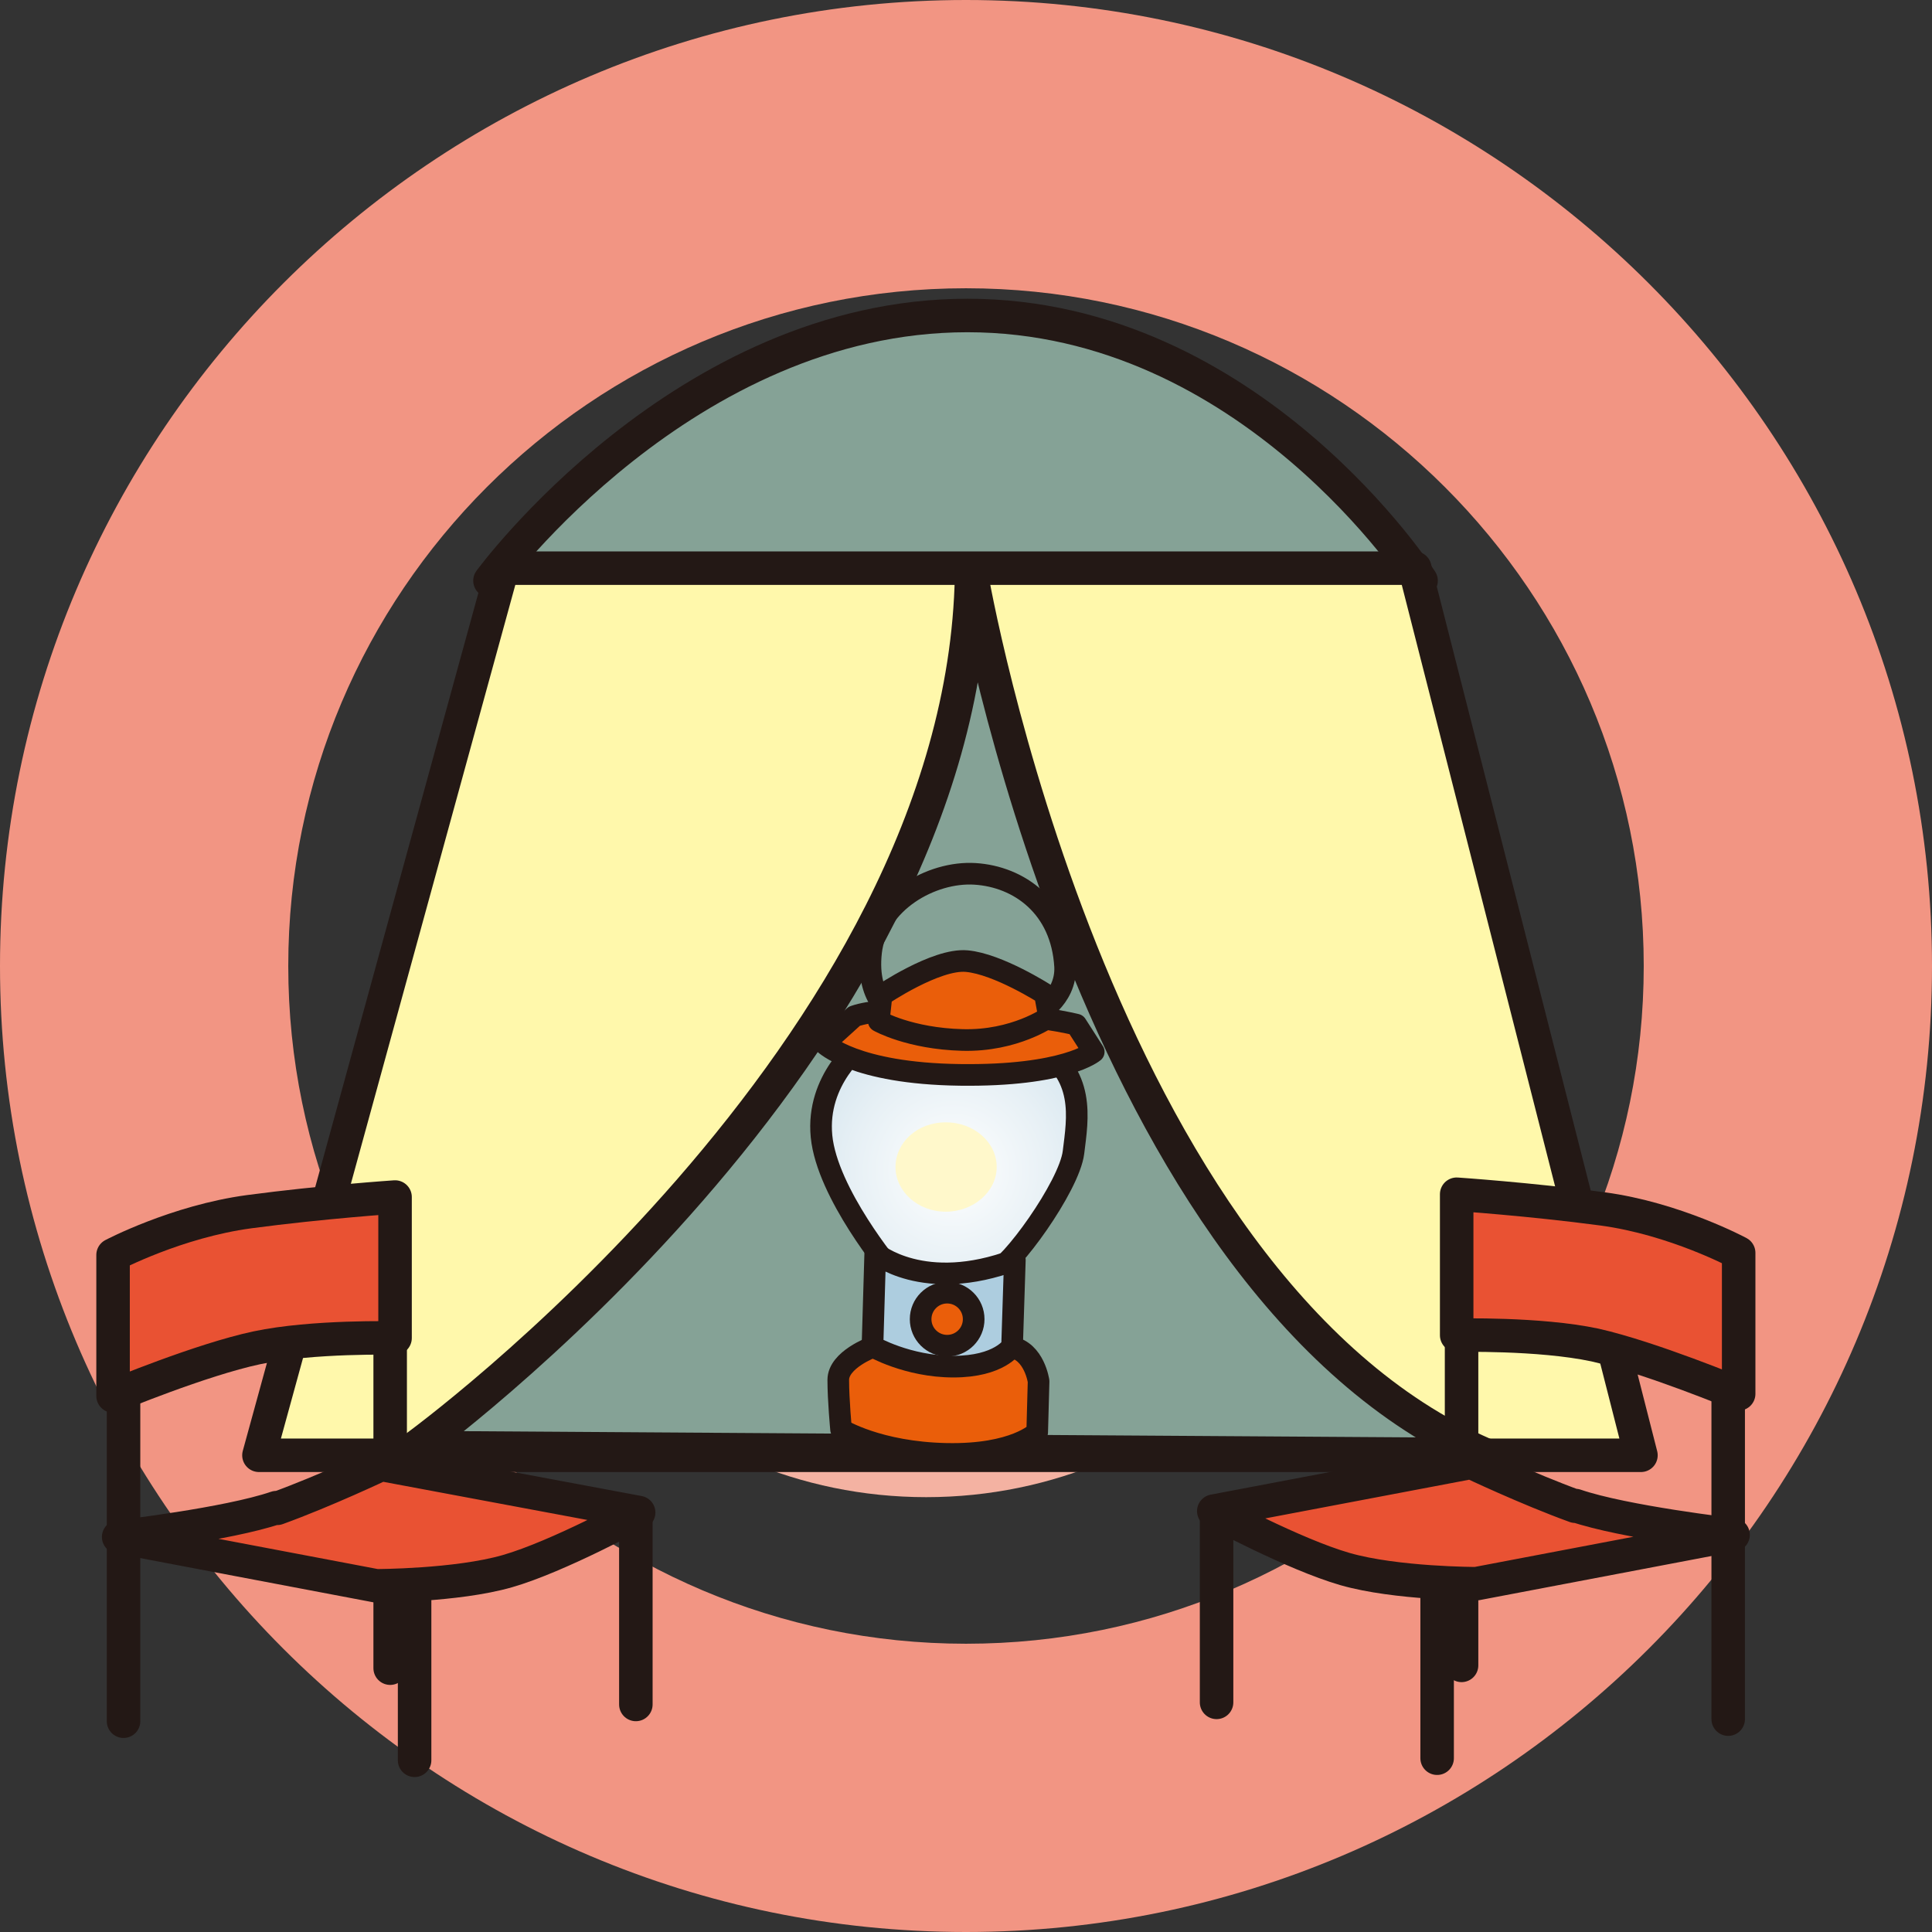
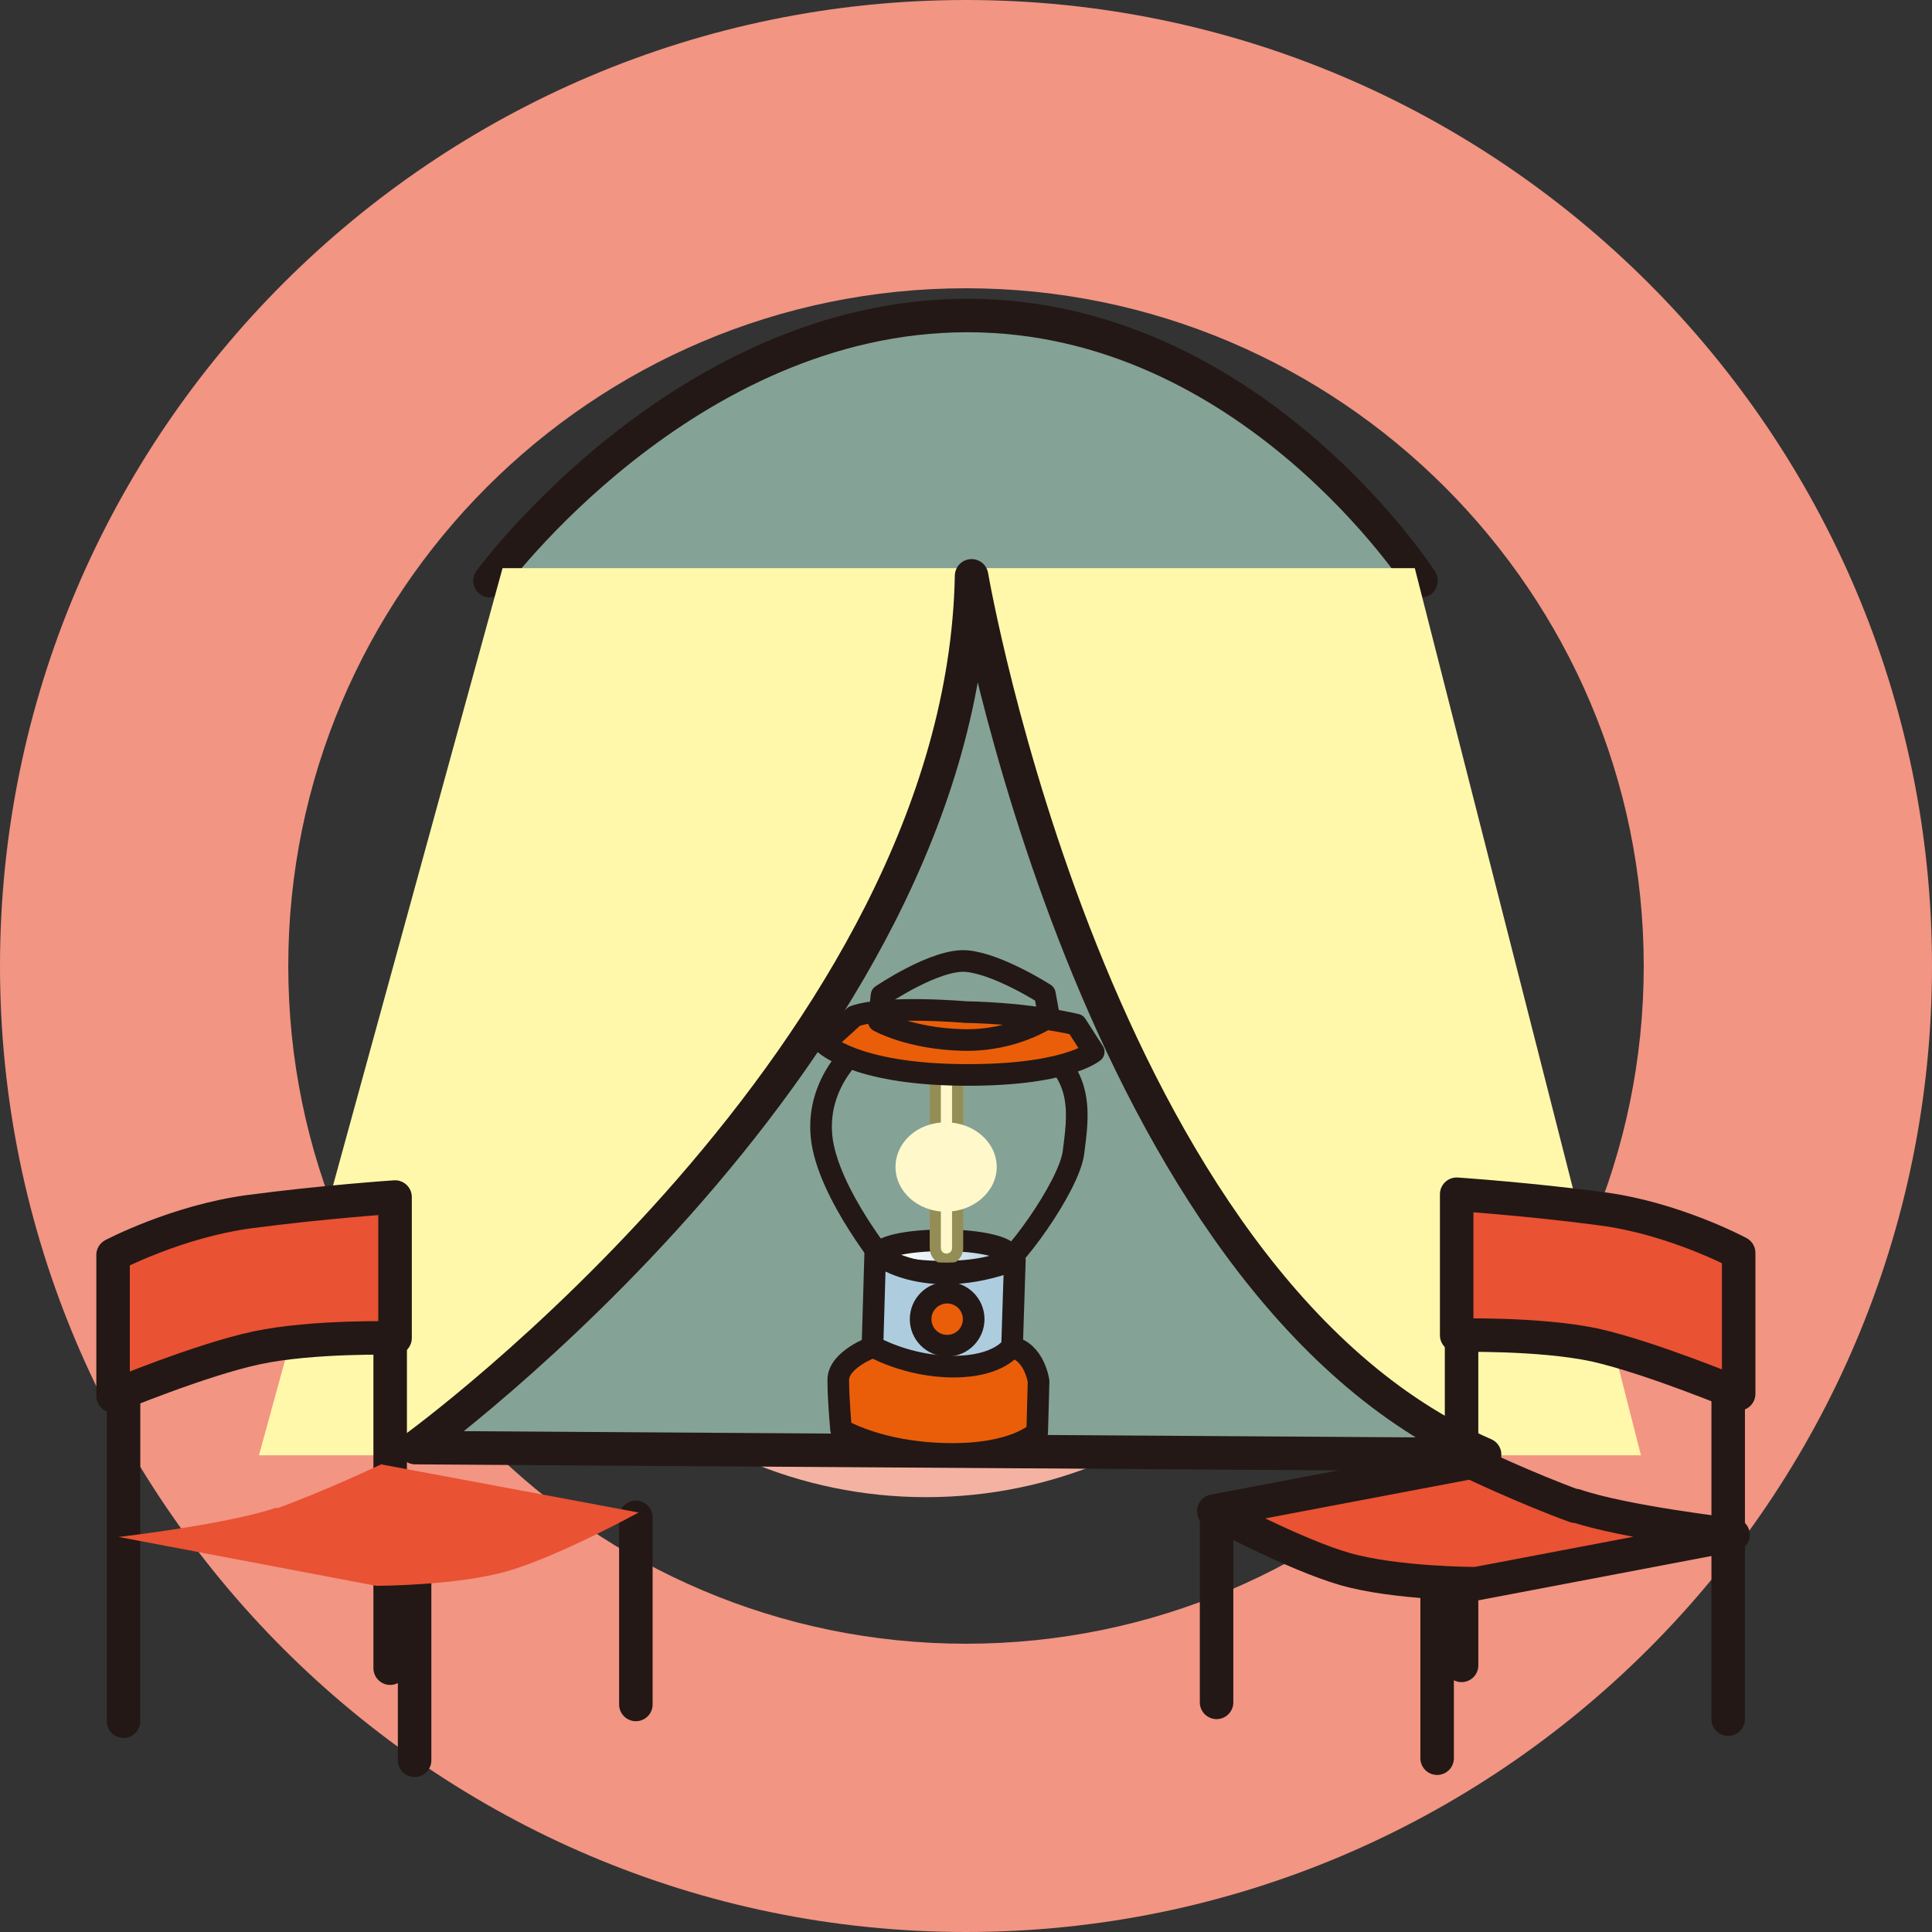
<svg xmlns="http://www.w3.org/2000/svg" xmlns:xlink="http://www.w3.org/1999/xlink" viewBox="0 0 27.68 27.68">
  <rect x="0" y="0" width="27.68" height="27.68" fill="#333333" stroke="none" />
  <defs>
    <style>
      .cls-1 {
        fill: url(#_名称未設定グラデーション_5-3);
      }

      .cls-2 {
        clip-path: url(#clippath-6);
      }

      .cls-3 {
        clip-path: url(#clippath-7);
      }

      .cls-4 {
        fill: #85a296;
      }

      .cls-5 {
        fill: url(#_名称未設定グラデーション_5);
      }

      .cls-6 {
        clip-path: url(#clippath-4);
      }

      .cls-7 {
        fill: url(#_名称未設定グラデーション_6);
      }

      .cls-8 {
        fill: url(#_名称未設定グラデーション_5-2);
      }

      .cls-9, .cls-10, .cls-11, .cls-12 {
        fill: none;
      }

      .cls-13 {
        clip-path: url(#clippath-1);
      }

      .cls-14 {
        isolation: isolate;
      }

      .cls-15 {
        clip-path: url(#clippath-5);
      }

      .cls-16 {
        clip-path: url(#clippath-3);
      }

      .cls-10 {
        stroke-width: .31px;
      }

      .cls-10, .cls-11 {
        stroke: #231815;
        stroke-linecap: round;
        stroke-linejoin: round;
      }

      .cls-17 {
        fill: url(#_名称未設定グラデーション_6-3);
      }

      .cls-18 {
        fill: #f4b2a2;
      }

      .cls-19 {
        fill: url(#_名称未設定グラデーション_6-2);
      }

      .cls-20 {
        mix-blend-mode: multiply;
      }

      .cls-11 {
        stroke-width: .48px;
      }

      .cls-21 {
        fill: #f29583;
      }

      .cls-12 {
        stroke: #948e56;
        stroke-width: .16px;
      }

      .cls-22 {
        clip-path: url(#clippath-2);
      }

      .cls-23 {
        fill: #fff8ab;
      }

      .cls-24 {
        fill: #ea5e0a;
      }

      .cls-25 {
        fill: #e95233;
      }

      .cls-26 {
        clip-path: url(#clippath);
      }
    </style>
    <clipPath id="clippath">
      <path class="cls-9" d="M12.59,17.99c0,.12.42.23.94.23s.94-.1.94-.23-.42-.22-.94-.22-.94.1-.94.22" />
    </clipPath>
    <radialGradient id="_名称未設定グラデーション_6" data-name="名称未設定グラデーション 6" cx="-259.1" cy="516.3" fx="-259.1" fy="516.3" r="1" gradientTransform="translate(424.78 838.91) scale(1.59 -1.59)" gradientUnits="userSpaceOnUse">
      <stop offset="0" stop-color="#fff" />
      <stop offset=".33" stop-color="#e7f0f5" />
      <stop offset="1" stop-color="#adcddf" />
    </radialGradient>
    <clipPath id="clippath-1">
      <path class="cls-9" d="M13.4,15.22v2.65c0,.09.07.16.16.16.09,0,.16-.07.16-.16v-2.65c0-.09-.07-.16-.16-.16s-.16.07-.16.16" />
    </clipPath>
    <radialGradient id="_名称未設定グラデーション_5" data-name="名称未設定グラデーション 5" cx="-258.87" cy="507.24" fx="-258.87" fy="507.24" r="1" gradientTransform="translate(432.11 835.11) scale(1.62 -1.62)" gradientUnits="userSpaceOnUse">
      <stop offset="0" stop-color="#fff" />
      <stop offset=".49" stop-color="#fffbe7" />
      <stop offset="1" stop-color="#fff8cb" />
    </radialGradient>
    <clipPath id="clippath-2">
      <rect class="cls-9" x="11.61" y="14.8" width="3.98" height="3.63" />
    </clipPath>
    <clipPath id="clippath-3">
      <path class="cls-9" d="M12.34,14.97s-.65.49-.57,1.3c.08.82,1,1.92,1,1.92,0,0,.76.15,1.47.02.22-.04,1.08-1.23,1.14-1.71.06-.49.18-1.12-.53-1.55l-2.51.02Z" />
    </clipPath>
    <radialGradient id="_名称未設定グラデーション_6-2" data-name="名称未設定グラデーション 6" cx="-371.34" cy="468.59" fx="-371.34" fy="468.59" r="1" gradientTransform="translate(1625.27 2050.45) scale(4.34 -4.34)" xlink:href="#_名称未設定グラデーション_6" />
    <clipPath id="clippath-4">
      <rect class="cls-9" x="11.61" y="14.8" width="3.98" height="3.63" />
    </clipPath>
    <clipPath id="clippath-5">
      <path class="cls-9" d="M13.5,17.87l.12-2.65-.12,2.65Z" />
    </clipPath>
    <radialGradient id="_名称未設定グラデーション_5-2" data-name="名称未設定グラデーション 5" cx="-239.94" cy="524.44" fx="-239.94" fy="524.44" r="1" gradientTransform="translate(357.93 767.8) scale(1.44 -1.44)" xlink:href="#_名称未設定グラデーション_5" />
    <clipPath id="clippath-6">
      <path class="cls-9" d="M12.83,16.72c0,.35.32.64.72.64s.73-.29.73-.64-.32-.64-.73-.64-.72.29-.72.64" />
    </clipPath>
    <radialGradient id="_名称未設定グラデーション_5-3" data-name="名称未設定グラデーション 5" cx="-90.98" cy="587.75" fx="-90.98" fy="587.75" r="1" gradientTransform="translate(87.69 495.56) scale(.82 -.82)" xlink:href="#_名称未設定グラデーション_5" />
    <clipPath id="clippath-7">
      <path class="cls-9" d="M12.5,19.3s.51.29,1.16.29.84-.29.84-.29l.04-1.24c-1.3.49-2-.1-2-.1l-.04,1.35Z" />
    </clipPath>
    <radialGradient id="_名称未設定グラデーション_6-3" data-name="名称未設定グラデーション 6" cx="-312.38" cy="493.65" fx="-312.38" fy="493.65" r="1" gradientTransform="translate(723.31 1140.91) scale(2.28 -2.28)" xlink:href="#_名称未設定グラデーション_6" />
  </defs>
  <g class="cls-14">
    <g id="_レイヤー_1" data-name="レイヤー 1">
      <path class="cls-21" d="M13.84,27.68C6.21,27.68,0,21.47,0,13.84S6.21,0,13.84,0s13.84,6.21,13.84,13.84-6.21,13.84-13.84,13.84M13.84,4.13c-5.36,0-9.71,4.36-9.71,9.71s4.36,9.71,9.71,9.71,9.71-4.36,9.71-9.71-4.36-9.71-9.71-9.71" />
      <g>
        <g>
          <path class="cls-18" d="M13.27,8.27c-3.64,0-6.59,2.96-6.59,6.59s2.96,6.59,6.59,6.59,6.59-2.96,6.59-6.59-2.96-6.59-6.59-6.59" />
          <path class="cls-4" d="M7.02,8.32s2.78-3.8,6.84-3.8,6.5,3.8,6.5,3.8" />
          <path class="cls-11" d="M7.02,8.32s2.78-3.8,6.84-3.8,6.5,3.8,6.5,3.8" />
          <polygon class="cls-23" points="23.51 20.85 3.71 20.85 7.2 8.14 20.27 8.14 23.51 20.85" />
-           <polygon class="cls-11" points="23.51 20.85 3.71 20.85 7.2 8.14 20.27 8.14 23.51 20.85" />
          <path class="cls-4" d="M5.95,20.74s7.84-5.68,7.97-12.49c0,0,1.74,10.15,7.35,12.59l-15.31-.1Z" />
          <path class="cls-11" d="M5.95,20.74s7.84-5.68,7.97-12.49c0,0,1.74,10.15,7.35,12.59l-15.31-.1Z" />
          <path class="cls-24" d="M12.5,19.3s-.49.18-.49.47.04.71.04.71c0,0,.53.33,1.51.35.98.02,1.3-.31,1.3-.31l.02-.73s-.06-.43-.39-.49" />
          <path class="cls-10" d="M12.5,19.3s-.49.18-.49.47.04.71.04.71c0,0,.53.33,1.51.35.98.02,1.3-.31,1.3-.31l.02-.73s-.06-.43-.39-.49" />
        </g>
        <g class="cls-26">
          <rect class="cls-7" x="12.59" y="17.77" width="1.87" height=".45" />
        </g>
        <path class="cls-10" d="M14.46,17.99c0,.12-.42.23-.94.23s-.94-.1-.94-.23.42-.22.94-.22.94.1.94.22Z" />
        <g class="cls-13">
          <rect class="cls-5" x="13.33" y="15.05" width=".46" height="2.99" transform="translate(-.72 .62) rotate(-2.55)" />
        </g>
        <g>
          <path class="cls-12" d="M13.4,15.22v2.66c0,.09.07.16.16.16s.16-.07.16-.16v-2.65c0-.09-.07-.16-.16-.16s-.16.07-.16.16Z" />
-           <path class="cls-10" d="M12.83,14.54s-.43-.18-.35-.9c.08-.71.86-1.16,1.49-1.12.63.04,1.24.47,1.29,1.33.02.47-.43.69-.43.69" />
          <g class="cls-20">
            <g class="cls-22">
              <g class="cls-16">
-                 <rect class="cls-19" x="11.69" y="14.95" width="3.88" height="3.39" />
-               </g>
+                 </g>
              <g class="cls-6">
                <path class="cls-10" d="M12.34,14.97s-.65.49-.57,1.31c.08.82,1,1.92,1,1.92,0,0,.76.15,1.47.02.22-.04,1.08-1.22,1.14-1.71.06-.49.18-1.12-.53-1.55" />
              </g>
            </g>
          </g>
          <path class="cls-24" d="M13.83,14.5s-1.14-.1-1.59.06l-.43.39s.43.43,1.94.45c1.51.02,1.92-.33,1.92-.33l-.25-.39s-.63-.16-1.59-.18" />
          <path class="cls-10" d="M13.83,14.5s-1.14-.1-1.59.06l-.43.39s.43.43,1.94.45c1.51.02,1.92-.33,1.92-.33l-.25-.39s-.63-.16-1.59-.18Z" />
-           <path class="cls-24" d="M15.03,14.57s-.49.35-1.24.33c-.76-.02-1.2-.27-1.2-.27l.04-.37s.78-.53,1.22-.49c.45.04,1.12.47,1.12.47l.06.33Z" />
          <path class="cls-10" d="M15.03,14.57s-.49.35-1.24.33c-.76-.02-1.2-.27-1.2-.27l.04-.37s.78-.53,1.22-.49c.45.04,1.12.47,1.12.47l.06.33Z" />
        </g>
        <g class="cls-15">
          <rect class="cls-8" x="13.5" y="15.22" width=".12" height="2.65" />
        </g>
        <g class="cls-2">
          <rect class="cls-1" x="12.83" y="16.08" width="1.45" height="1.28" />
        </g>
        <g class="cls-3">
          <rect class="cls-17" x="12.5" y="17.95" width="2.04" height="1.63" />
        </g>
        <g>
          <path class="cls-10" d="M12.54,17.95s.69.59,2,.1l-.04,1.24s-.18.29-.84.29-1.16-.29-1.16-.29l.04-1.35Z" />
          <path class="cls-24" d="M13.95,18.9c0,.21-.17.38-.38.38s-.38-.17-.38-.38.17-.38.38-.38.38.17.38.38" />
          <path class="cls-10" d="M13.95,18.9c0,.21-.17.38-.38.38s-.38-.17-.38-.38.17-.38.38-.38.38.17.38.38Z" />
          <line class="cls-11" x1="17.43" y1="21.71" x2="17.43" y2="24.39" />
          <line class="cls-11" x1="20.94" y1="18.23" x2="20.94" y2="23.86" />
          <line class="cls-11" x1="24.76" y1="19" x2="24.76" y2="24.63" />
          <line class="cls-11" x1="20.59" y1="22.3" x2="20.59" y2="25.19" />
          <path class="cls-25" d="M22.57,21.57c.7.24,2.26.42,2.26.42l-3.68.7s-1.15,0-1.88-.21c-.73-.21-1.88-.83-1.88-.83l3.69-.7s.8.38,1.49.63" />
          <path class="cls-11" d="M22.57,21.57c.7.24,2.26.42,2.26.42l-3.68.7s-1.15,0-1.88-.21c-.73-.21-1.88-.83-1.88-.83l3.69-.7s.8.38,1.49.63Z" />
          <path class="cls-25" d="M24.9,19.97s-1.25-.52-2.05-.7c-.8-.17-1.98-.14-1.98-.14v-2.02s1.04.07,2.09.21c1.04.14,1.95.63,1.95.63v2.02Z" />
          <path class="cls-11" d="M24.9,19.97s-1.25-.52-2.05-.7c-.8-.17-1.98-.14-1.98-.14v-2.02s1.04.07,2.09.21c1.04.14,1.95.63,1.95.63v2.02Z" />
          <line class="cls-11" x1="9.11" y1="21.74" x2="9.11" y2="24.42" />
          <line class="cls-11" x1="5.59" y1="18.26" x2="5.59" y2="23.9" />
          <line class="cls-11" x1="1.77" y1="19.03" x2="1.77" y2="24.66" />
          <line class="cls-11" x1="5.94" y1="22.33" x2="5.94" y2="25.22" />
          <path class="cls-25" d="M3.96,21.6c-.7.24-2.26.42-2.26.42l3.69.7s1.15,0,1.88-.21c.73-.21,1.88-.84,1.88-.84l-3.69-.69s-.8.38-1.49.63" />
-           <path class="cls-11" d="M3.96,21.6c-.7.24-2.26.42-2.26.42l3.69.7s1.15,0,1.88-.21c.73-.21,1.88-.84,1.88-.84l-3.69-.69s-.8.38-1.49.63Z" />
          <path class="cls-25" d="M1.63,20s1.25-.52,2.05-.69c.8-.17,1.98-.14,1.98-.14v-2.02s-1.04.07-2.09.21c-1.04.14-1.95.62-1.95.62v2.02Z" />
          <path class="cls-11" d="M1.63,20s1.25-.52,2.05-.69c.8-.17,1.98-.14,1.98-.14v-2.02s-1.04.07-2.09.21c-1.04.14-1.95.62-1.95.62v2.02Z" />
        </g>
      </g>
    </g>
  </g>
</svg>